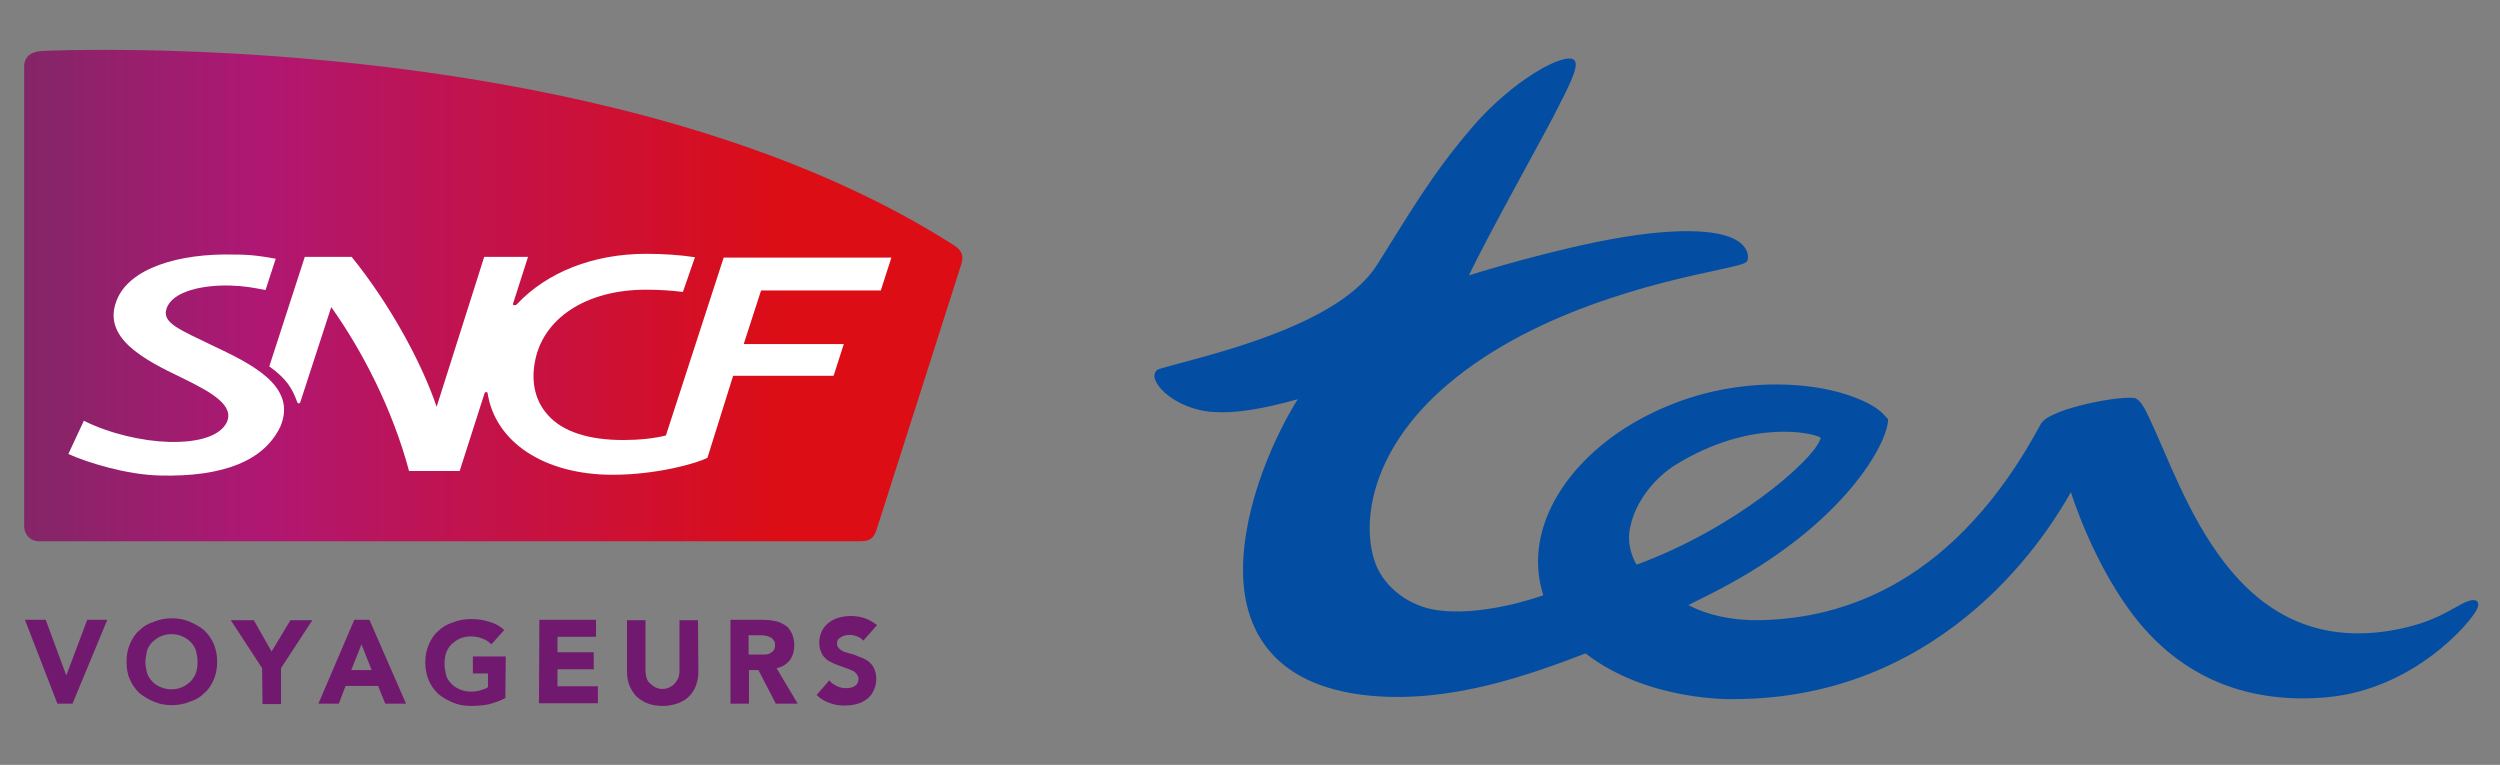
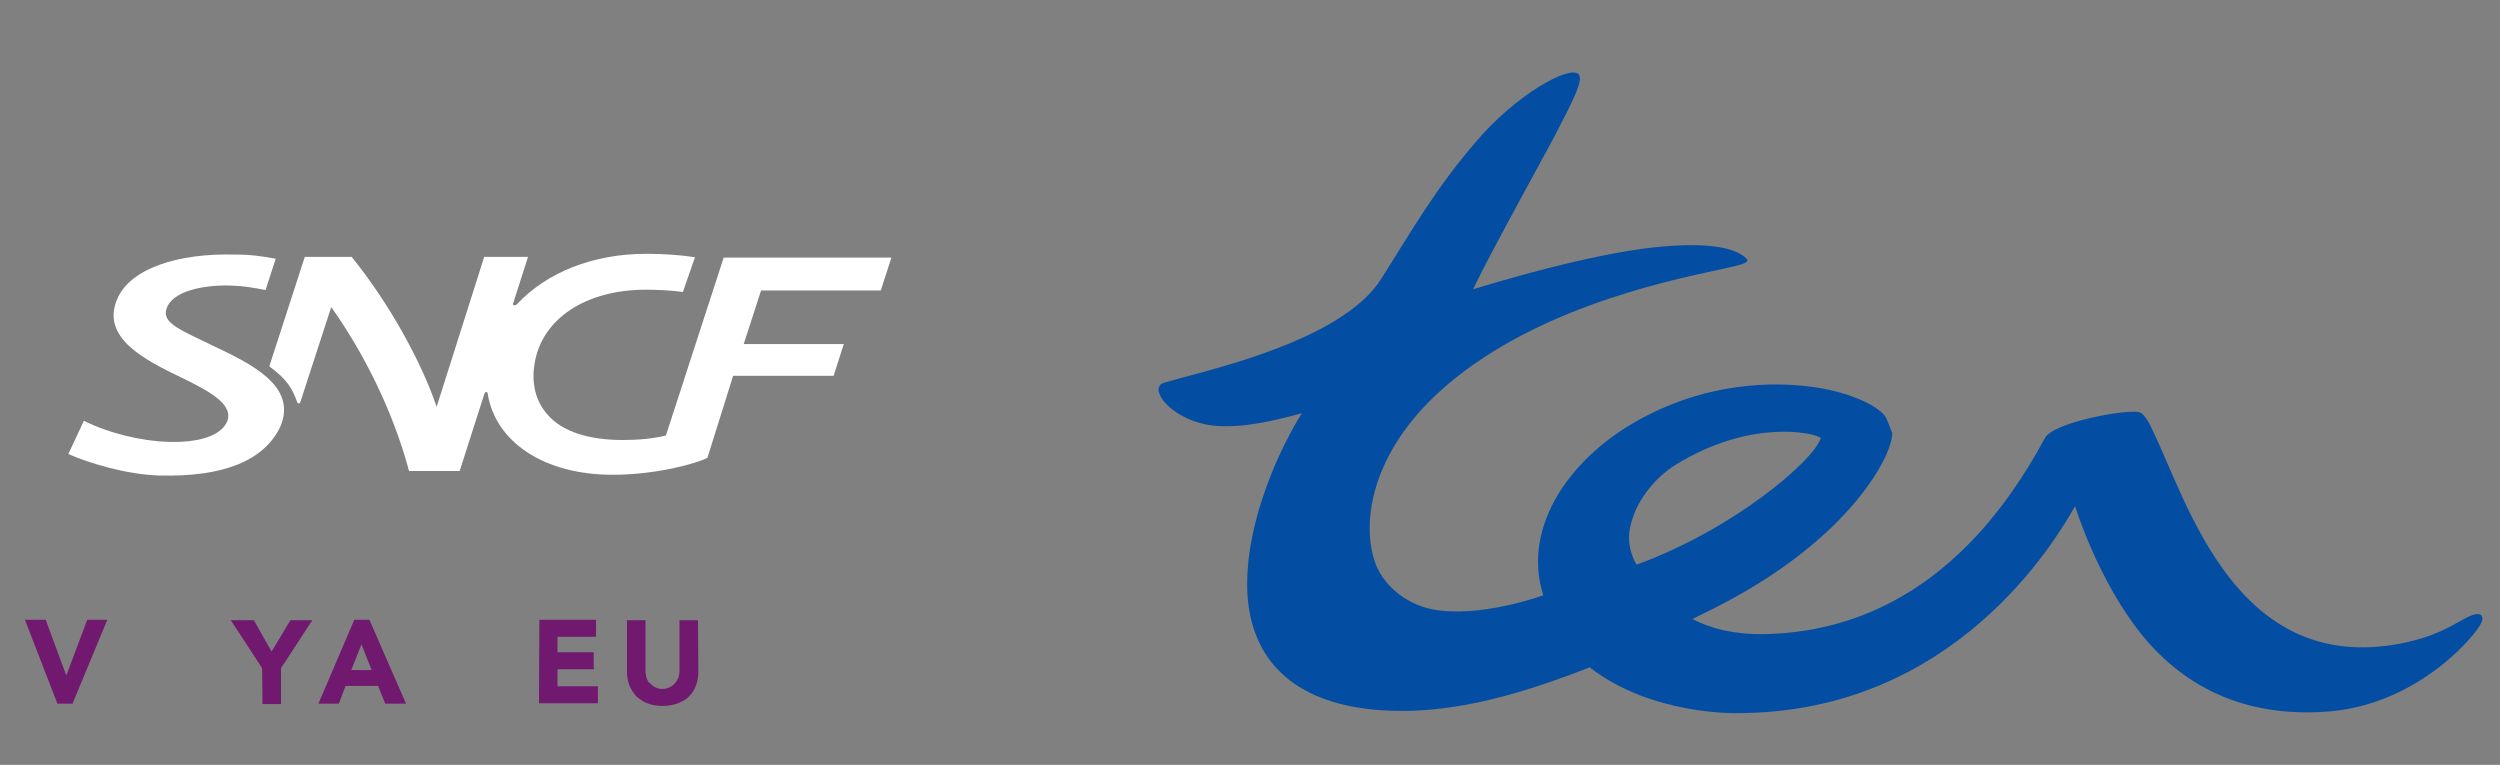
<svg xmlns="http://www.w3.org/2000/svg" version="1.1" id="Calque_2_00000098934813572162962290000010624675887085638284_" x="0px" y="0px" viewBox="0 0 661.9 202.5" style="enable-background:new 0 0 661.9 202.5;" xml:space="preserve">
  <rect x="0" y="0" width="661.9" height="202.5" fill="#808080" stroke="none" />
  <style type="text/css">
	.st0{fill:url(#SVGID_1_);}
	.st1{fill:#FFFFFF;}
	.st2{fill:#71196F;}
	.st3{fill:#034EA2;}
</style>
  <g id="logo-HDF">
    <g id="logo-HDF_00000160152278709985225280000008312679223085421708_">
      <linearGradient id="SVGID_1_" gradientUnits="userSpaceOnUse" x1="6.468" y1="245.723" x2="254.506" y2="245.723" gradientTransform="matrix(1 0 0 -1 0 324)">
        <stop offset="0" style="stop-color:#832667" />
        <stop offset="0.25" style="stop-color:#AF1773" />
        <stop offset="0.81" style="stop-color:#DC0D15" />
        <stop offset="1" style="stop-color:#DC0D15" />
      </linearGradient>
-       <path class="st0" d="M11.1,13.5c-2.8,0.1-4.7,1.5-4.7,4.1v121.7c0,2.1,1.5,4,3.9,4h217.3c1.9,0,3.5-0.2,4.4-2.8    c0,0,22-68.9,22.4-70.2c0.9-2.5,0.3-4-1.9-5.4C181.8,19.7,75.9,13.2,27.8,13.2C21,13.2,15.4,13.3,11.1,13.5z" />
      <path class="st1" d="M56.1,91.4c-7.9-3.9-13.4-5.8-12-9.7c1.5-4.6,9.6-6.3,16.9-6.1c3.6,0.1,6.3,0.6,9.3,1.2l2.7-8.3    c-3.9-0.7-6.5-1.1-11-1.1c-14.6-0.4-27.8,3.6-31.1,12.1c-4,10,7.4,15.8,17.2,20.5c7.8,3.8,14.1,7.3,11.9,11.9    c-1.8,3.5-7.3,5.3-15.3,5.1c-7-0.2-15.7-2.2-22.5-5.6l-4.1,8.8c5.1,2.3,15.4,5.5,24.3,5.7c16.7,0.4,27.5-3.9,31.8-12.9    C78.9,102.1,66.2,96.2,56.1,91.4z" />
      <path class="st1" d="M78.7,106.5c0.1,0.2,0.2,0.3,0.4,0.3c0.2,0,0.3-0.1,0.4-0.3c0.1-0.3,8.2-25.2,8.2-25.2    c8.3,11.7,16.2,27,20.6,43.4h13.4l6.6-20.6c0.1-0.2,0.2-0.3,0.4-0.3c0.2,0,0.4,0.1,0.4,0.3c2,12.9,14.9,21.6,33.1,21.6    c11.8,0,22.5-3.1,25.1-4.5l6.8-21.7h26.6l2.7-8.4h-26.5l4.6-14.2h31.7l2.8-8.7h-44.4l-15.3,47.1c-3.2,0.8-7.2,1.2-11.3,1.2    c-8.9,0-16.1-2.1-20.1-6.8c-3.1-3.5-4.2-8.2-3.4-13.2c1.8-12.1,13.6-19.8,29.5-19.8c3.3,0,6.8,0.2,9.8,0.6l3.2-9.2    c-3.9-0.6-8.4-0.9-12.9-0.9c-14.1,0-26.3,4.9-34.2,13.3c-0.3,0.3-0.4,0.3-0.7,0.3c-0.3,0-0.4-0.1-0.4-0.3l4-12.5h-11.6l-12.6,39.7    c-4-11.8-12.4-27.2-22.5-39.7H80.7l-9.4,29C76,100.4,77.4,102.9,78.7,106.5z" />
      <path class="st2" d="M6.6,164.1h5.5l5.4,14.6h0.1l5.5-14.6h5.3l-9.2,22.2h-4L6.6,164.1z" />
-       <path class="st2" d="M33.5,175.2c0-1.8,0.3-3.3,0.9-4.7s1.4-2.7,2.5-3.6c1.1-1.1,2.3-1.8,3.9-2.3c1.4-0.6,3.1-0.9,4.7-0.9    c1.8,0,3.3,0.3,4.7,0.9s2.7,1.3,3.9,2.3c1.1,1.1,1.9,2.2,2.5,3.6c0.6,1.4,0.9,3.1,0.9,4.7c0,1.8-0.3,3.3-0.9,4.7    c-0.6,1.4-1.4,2.7-2.5,3.6c-1.1,1.1-2.3,1.8-3.9,2.3c-1.4,0.6-3.1,0.9-4.7,0.9c-1.8,0-3.3-0.3-4.7-0.9c-1.4-0.6-2.7-1.3-3.9-2.3    c-1.1-1.1-1.9-2.2-2.5-3.6C33.8,178.7,33.5,177,33.5,175.2z M38.5,175.2c0,1.1,0.2,2,0.4,2.9c0.3,0.9,0.8,1.7,1.4,2.3    c0.6,0.7,1.3,1.1,2.2,1.5c0.9,0.4,1.8,0.6,2.9,0.6s2-0.2,2.9-0.6c0.9-0.4,1.5-0.9,2.2-1.5c0.6-0.7,1.1-1.4,1.4-2.3    c0.3-0.9,0.4-1.8,0.4-2.9c0-1.1-0.2-2-0.4-2.9c-0.3-0.9-0.8-1.7-1.4-2.3c-0.7-0.7-1.3-1.1-2.2-1.5c-0.9-0.4-1.8-0.6-2.9-0.6    s-2,0.2-2.9,0.6c-0.9,0.4-1.5,0.9-2.2,1.5c-0.6,0.7-1.1,1.4-1.4,2.3C38.8,173.3,38.5,174.2,38.5,175.2z" />
      <path class="st2" d="M69.4,176.9l-8.3-12.7h6.1l4.7,8.3l5-8.3h5.8l-8.3,12.7v9.5h-4.9L69.4,176.9L69.4,176.9z" />
      <path class="st2" d="M93.8,164.1h4l9.7,22.2H102l-1.9-4.7h-8.6l-1.8,4.7h-5.4L93.8,164.1z M95.7,170.6l-2.7,6.8h5.4L95.7,170.6z" />
-       <path class="st2" d="M133.8,184.8c-1.4,0.8-3,1.3-4.5,1.7c-1.5,0.3-3.2,0.4-4.7,0.4c-1.8,0-3.3-0.3-4.7-0.9    c-1.4-0.6-2.7-1.3-3.9-2.3c-1.1-1.1-1.9-2.2-2.5-3.6c-0.6-1.4-0.9-3.1-0.9-4.7c0-1.8,0.3-3.3,0.9-4.7c0.6-1.4,1.4-2.7,2.5-3.6    c1.1-1.1,2.3-1.8,3.9-2.3c1.4-0.6,3.1-0.9,4.7-0.9c1.8,0,3.4,0.2,4.9,0.7c1.5,0.4,2.8,1.1,4,2.2l-3.4,3.8    c-0.7-0.7-1.4-1.2-2.3-1.5c-0.9-0.4-1.9-0.6-3.2-0.6c-1.1,0-2,0.2-2.9,0.6s-1.5,0.9-2.2,1.5c-0.6,0.7-1.1,1.4-1.4,2.3    c-0.3,0.9-0.4,1.8-0.4,2.9c0,1.1,0.2,2,0.4,2.9s0.8,1.7,1.4,2.3c0.6,0.7,1.3,1.1,2.2,1.5c0.9,0.4,1.8,0.6,2.9,0.6s2-0.1,2.8-0.4    c0.8-0.3,1.4-0.4,1.8-0.8v-3.6h-4v-4.5h8.7L133.8,184.8L133.8,184.8z" />
      <path class="st2" d="M142.8,164.1h15v4.5h-10.2v4.1h9.6v4.5h-9.6v4.5h10.7v4.5h-15.6L142.8,164.1L142.8,164.1z" />
      <path class="st2" d="M184.9,177.8c0,1.3-0.2,2.5-0.6,3.6c-0.4,1.1-1,2.1-1.8,2.9c-0.8,0.9-1.8,1.4-3,1.9c-1.1,0.4-2.5,0.7-4,0.7    c-1.5,0-2.9-0.2-4.1-0.7c-1.1-0.4-2.1-1.1-3-1.9c-0.8-0.9-1.3-1.8-1.8-2.9c-0.4-1.1-0.6-2.3-0.6-3.6v-13.6h4.9v13.4    c0,0.7,0.1,1.3,0.3,1.9c0.2,0.6,0.4,1.1,1,1.5c0.4,0.4,0.9,0.8,1.4,1c0.6,0.3,1.1,0.4,1.8,0.4c0.7,0,1.2-0.1,1.8-0.4    c0.6-0.3,1.1-0.6,1.4-1c0.4-0.4,0.7-1,1-1.5c0.2-0.6,0.3-1.2,0.3-1.9v-13.4h4.9L184.9,177.8L184.9,177.8z" />
-       <path class="st2" d="M193.3,164.1h8.6c1.1,0,2.2,0.1,3.2,0.3c1.1,0.2,1.9,0.6,2.7,1.1c0.8,0.4,1.3,1.2,1.8,2.1    c0.4,0.9,0.7,1.9,0.7,3.2c0,1.5-0.4,2.9-1.2,4c-0.9,1.1-2,1.8-3.5,2.1l5.6,9.4h-5.8l-4.6-8.9h-2.5v8.9h-4.9v-22.2H193.3z     M198.2,173.3h2.9c0.4,0,0.9,0,1.4,0c0.4,0,1-0.1,1.3-0.3s0.8-0.4,1-0.8c0.3-0.3,0.4-0.8,0.4-1.4c0-0.6-0.1-1.1-0.4-1.3    c-0.2-0.3-0.4-0.6-0.9-0.8c-0.4-0.2-0.8-0.3-1.2-0.4s-0.9-0.1-1.3-0.1h-3.2L198.2,173.3L198.2,173.3z" />
-       <path class="st2" d="M228.6,169.6c-0.4-0.4-1-0.9-1.7-1.1c-0.7-0.3-1.3-0.4-1.9-0.4c-0.4,0-0.8,0-1.1,0.1    c-0.4,0.1-0.8,0.2-1.1,0.4c-0.3,0.2-0.6,0.4-0.9,0.7c-0.2,0.3-0.3,0.7-0.3,1.1c0,0.7,0.3,1.1,0.8,1.5c0.4,0.4,1.1,0.7,1.9,0.9    c0.8,0.3,1.7,0.4,2.5,0.8s1.8,0.6,2.5,1.1c0.8,0.4,1.4,1.1,1.9,1.8c0.4,0.8,0.8,1.8,0.8,3.1s-0.2,2.3-0.7,3.2    c-0.4,1-1.1,1.8-1.8,2.3c-0.8,0.6-1.8,1.1-2.7,1.3c-1.1,0.3-2.1,0.4-3.2,0.4c-1.4,0-2.8-0.2-4-0.7c-1.2-0.4-2.4-1.1-3.4-2.1    l3.4-3.9c0.4,0.7,1.1,1.1,1.9,1.5s1.5,0.6,2.4,0.6c0.4,0,0.8-0.1,1.2-0.1c0.4-0.1,0.8-0.2,1.1-0.4c0.3-0.2,0.6-0.4,0.8-0.8    c0.2-0.3,0.3-0.7,0.3-1.1c0-0.7-0.3-1.1-0.8-1.7c-0.4-0.4-1.1-0.7-1.9-1c-0.8-0.3-1.7-0.6-2.5-0.9c-0.9-0.3-1.8-0.7-2.5-1.1    c-0.8-0.4-1.4-1.1-1.9-1.8c-0.4-0.8-0.8-1.8-0.8-3c0-1.1,0.2-2.2,0.7-3.2c0.4-0.9,1.1-1.7,1.9-2.3c0.8-0.6,1.8-1.1,2.7-1.3    c1.1-0.3,2.1-0.4,3.2-0.4c1.2,0,2.5,0.2,3.6,0.6c1.1,0.4,2.2,1,3.2,1.8L228.6,169.6z" />
    </g>
-     <path id="path11" class="st3" d="M431.3,142.4c0-1.1,0.1-2.1,0.4-3.2c1.3-6.1,6.1-12.6,12.2-16.3c19.5-11.9,35.7-8.4,38-7.1   c0.3,0.2,0.1,0.4-0.1,0.8c-2.2,5.6-22.5,23.4-48.5,32.9C432.1,147.5,431.3,144.8,431.3,142.4 M498.7,109.7c-2.5-2.7-9-5.7-17.7-7.1   c-8.5-1.3-26.2-2.3-45.3,7.6c-20,10.3-32.9,29.3-27.1,47.4c0.1,0-16.9,6.2-29.5,3.7c-6.8-1.4-13.3-6.4-15.3-13.2   c-3.2-10.4-0.5-28.1,17.2-44.3c23.4-21.4,58.7-29.1,73.7-32.3c6.9-1.5,7.8-1.8,8-2.7c0.1-0.4,0.4-2-1.1-3.7   c-2.1-2.5-8.2-5.1-24.9-3.3c-17.2,1.9-40.7,8.9-47.8,11.1c4.8-10.1,19.8-37,22.4-42.1c4.3-8.3,5.9-11.8,5.9-13.7   c0-0.5-0.2-1-0.4-1.2c-2.5-2.3-16.5,5.4-27.2,18c-10.8,12.6-16.5,22.8-25,36.2c-9.4,14.9-38.9,22.5-53.1,26.3   c-3.8,1.1-4.9,1.2-5.4,1.8c-0.4,0.5-0.6,1.2-0.4,1.9c1.2,4.2,8.4,8.7,15.9,9c5.4,0.3,11.9-0.6,22-3.4c-5.4,8.5-14.5,27.4-14.5,45.3   c0,14,6.4,30.6,33.7,33.2c21.5,2,42.3-5.6,57-11.2c16.5,12.8,39,12.1,39.1,12.1c57.7,0,84.5-46.2,89.4-54.8   c0,0.1,5.3,17.2,15.4,31.1c13.8,19.1,32.9,25,52.5,23.2c23.3-2.2,38.3-20.2,39.7-23.5c0.7-1.7,0-3.4-4.3-1.1   c-3.6,1.9-7.6,4.8-17.2,6.7c-43.2,8.2-56.1-36.7-65.3-55.9c-1.2-2.7-2.4-4.7-3.6-5.3c-2.6-1.1-23,2.5-25.2,6.8   c-22.7,42.2-52.2,51.5-74.5,51.9c-7.5,0.1-13.8-1.4-18.8-4c8.8-4.3,14.9-7.6,21.3-11.9c23.2-15.5,31.6-32,31.6-37.3   C499.4,110.5,499.2,110.2,498.7,109.7z" />
+     <path id="path11" class="st3" d="M431.3,142.4c0-1.1,0.1-2.1,0.4-3.2c1.3-6.1,6.1-12.6,12.2-16.3c19.5-11.9,35.7-8.4,38-7.1   c0.3,0.2,0.1,0.4-0.1,0.8c-2.2,5.6-22.5,23.4-48.5,32.9C432.1,147.5,431.3,144.8,431.3,142.4 M498.7,109.7c-2.5-2.7-9-5.7-17.7-7.1   c-8.5-1.3-26.2-2.3-45.3,7.6c-20,10.3-32.9,29.3-27.1,47.4c0.1,0-16.9,6.2-29.5,3.7c-6.8-1.4-13.3-6.4-15.3-13.2   c-3.2-10.4-0.5-28.1,17.2-44.3c23.4-21.4,58.7-29.1,73.7-32.3c6.9-1.5,7.8-1.8,8-2.7c-2.1-2.5-8.2-5.1-24.9-3.3c-17.2,1.9-40.7,8.9-47.8,11.1c4.8-10.1,19.8-37,22.4-42.1c4.3-8.3,5.9-11.8,5.9-13.7   c0-0.5-0.2-1-0.4-1.2c-2.5-2.3-16.5,5.4-27.2,18c-10.8,12.6-16.5,22.8-25,36.2c-9.4,14.9-38.9,22.5-53.1,26.3   c-3.8,1.1-4.9,1.2-5.4,1.8c-0.4,0.5-0.6,1.2-0.4,1.9c1.2,4.2,8.4,8.7,15.9,9c5.4,0.3,11.9-0.6,22-3.4c-5.4,8.5-14.5,27.4-14.5,45.3   c0,14,6.4,30.6,33.7,33.2c21.5,2,42.3-5.6,57-11.2c16.5,12.8,39,12.1,39.1,12.1c57.7,0,84.5-46.2,89.4-54.8   c0,0.1,5.3,17.2,15.4,31.1c13.8,19.1,32.9,25,52.5,23.2c23.3-2.2,38.3-20.2,39.7-23.5c0.7-1.7,0-3.4-4.3-1.1   c-3.6,1.9-7.6,4.8-17.2,6.7c-43.2,8.2-56.1-36.7-65.3-55.9c-1.2-2.7-2.4-4.7-3.6-5.3c-2.6-1.1-23,2.5-25.2,6.8   c-22.7,42.2-52.2,51.5-74.5,51.9c-7.5,0.1-13.8-1.4-18.8-4c8.8-4.3,14.9-7.6,21.3-11.9c23.2-15.5,31.6-32,31.6-37.3   C499.4,110.5,499.2,110.2,498.7,109.7z" />
  </g>
</svg>